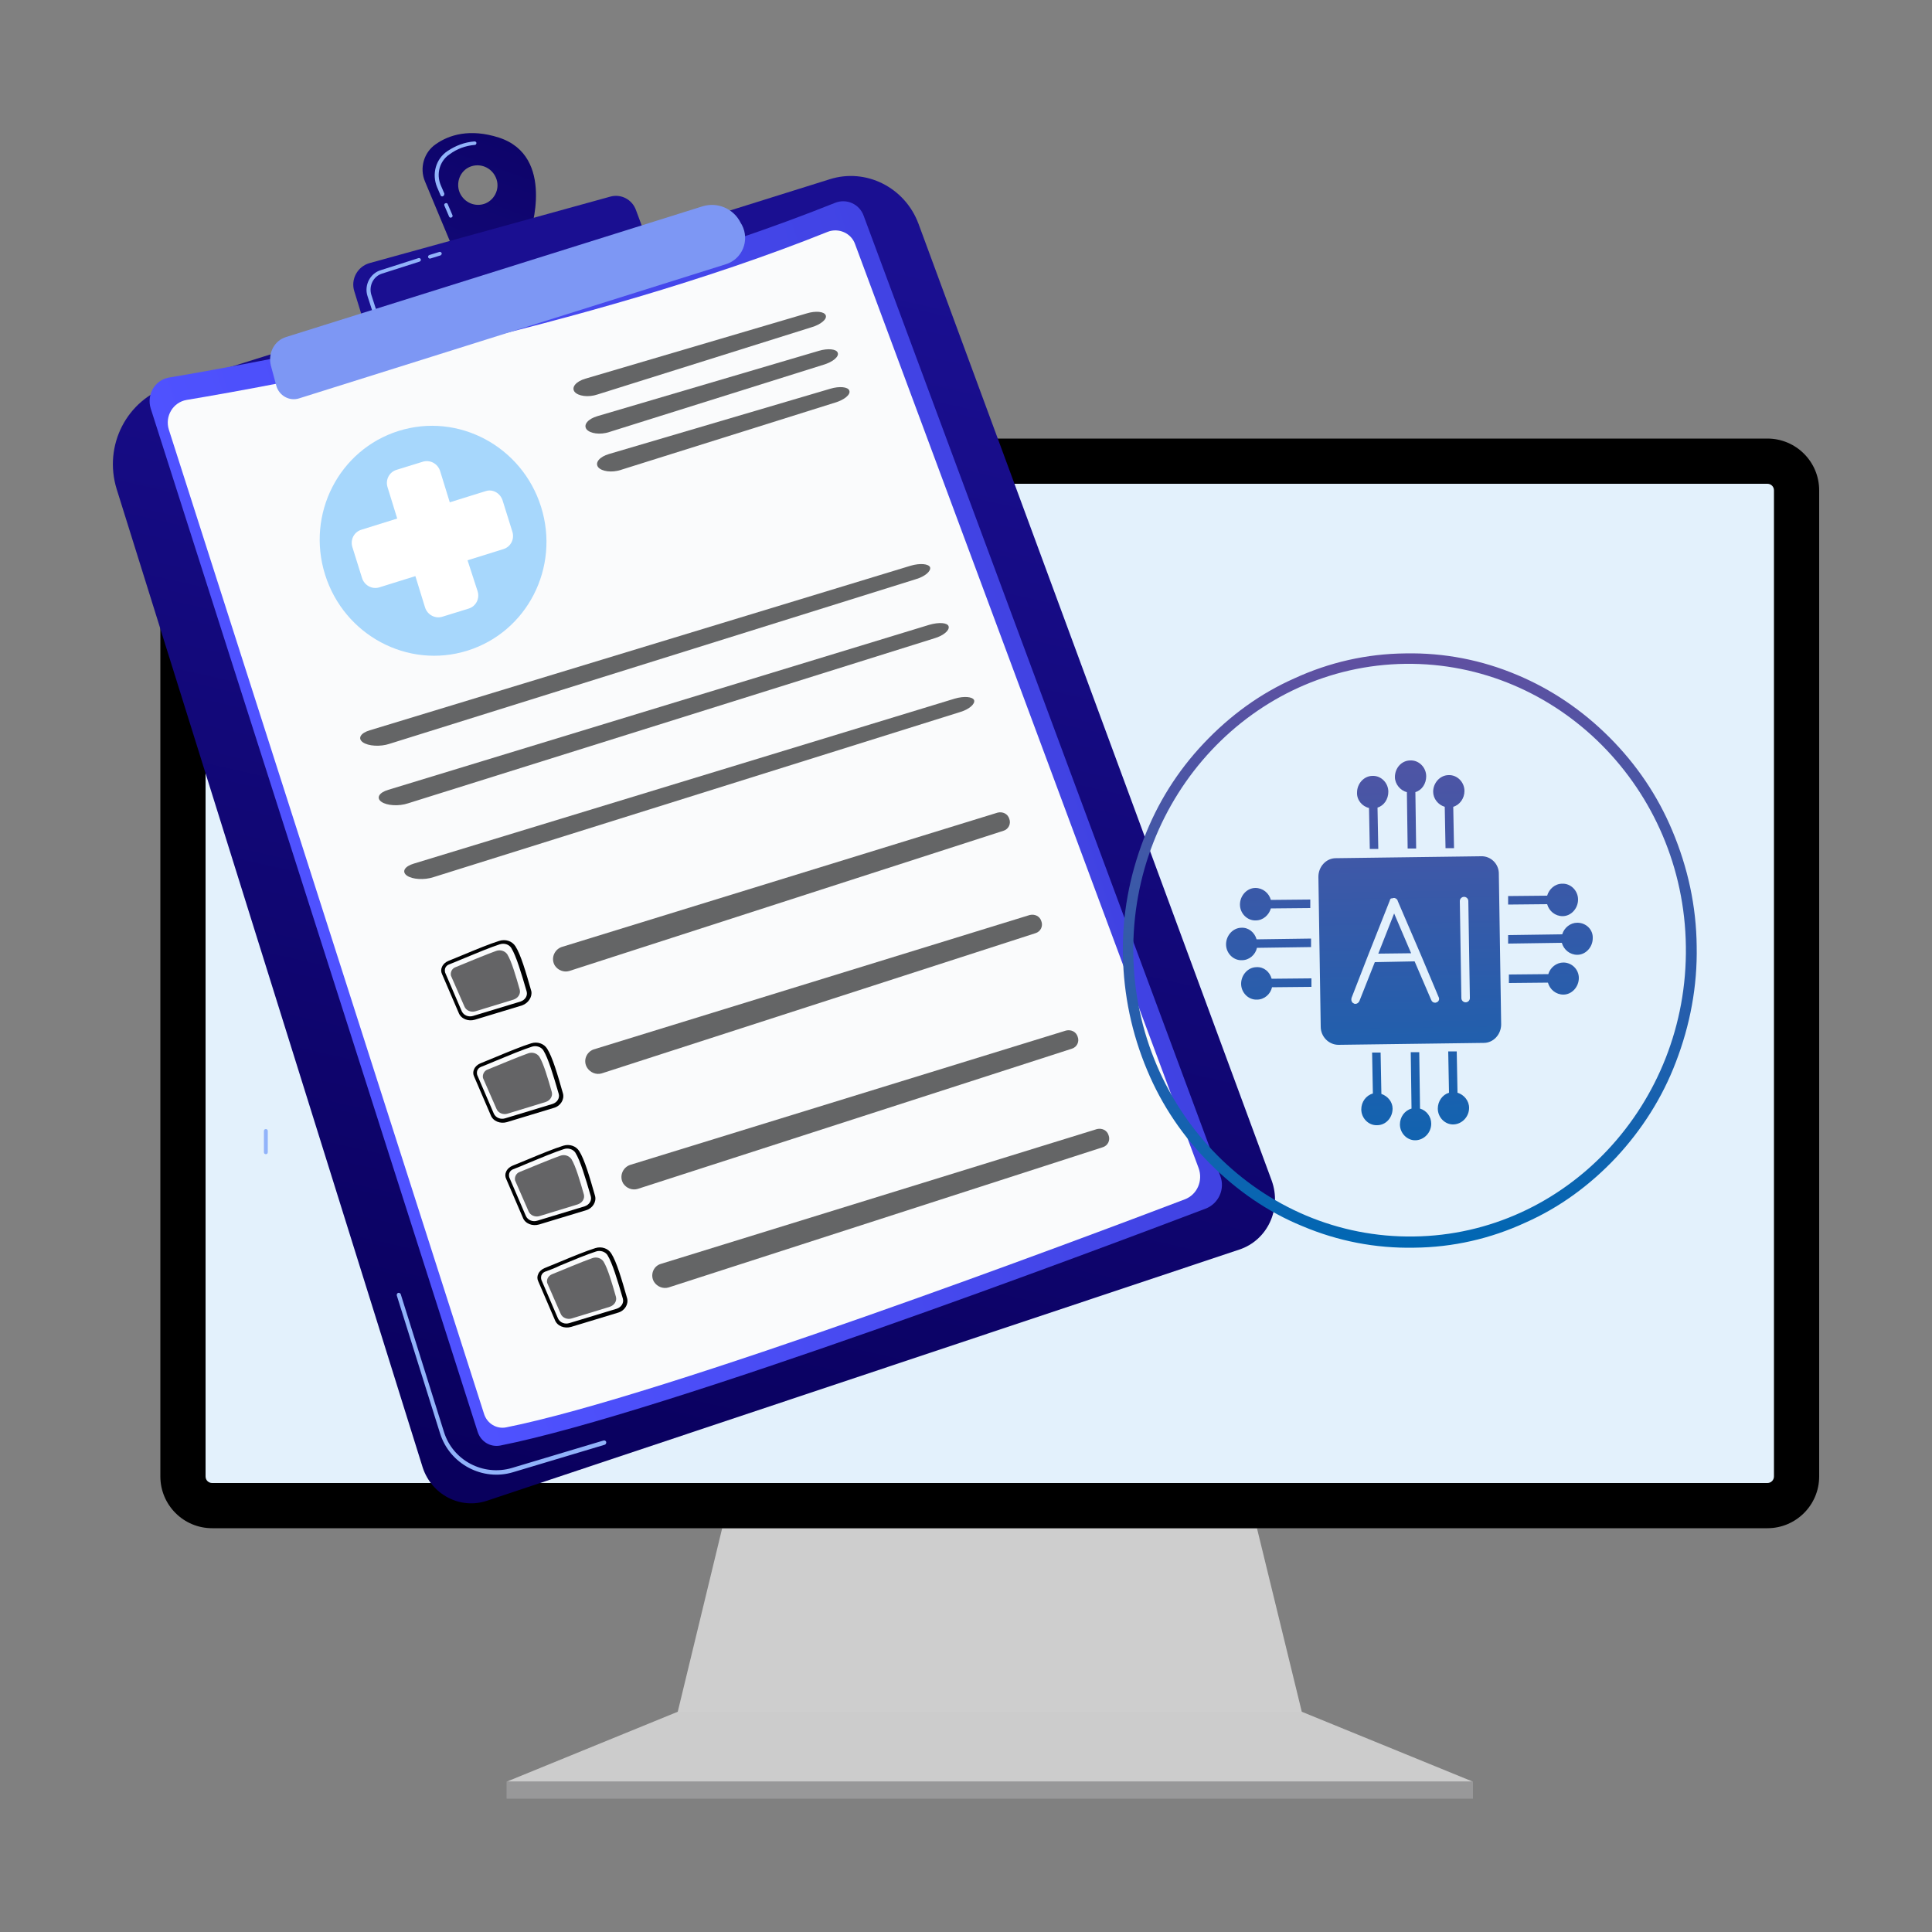
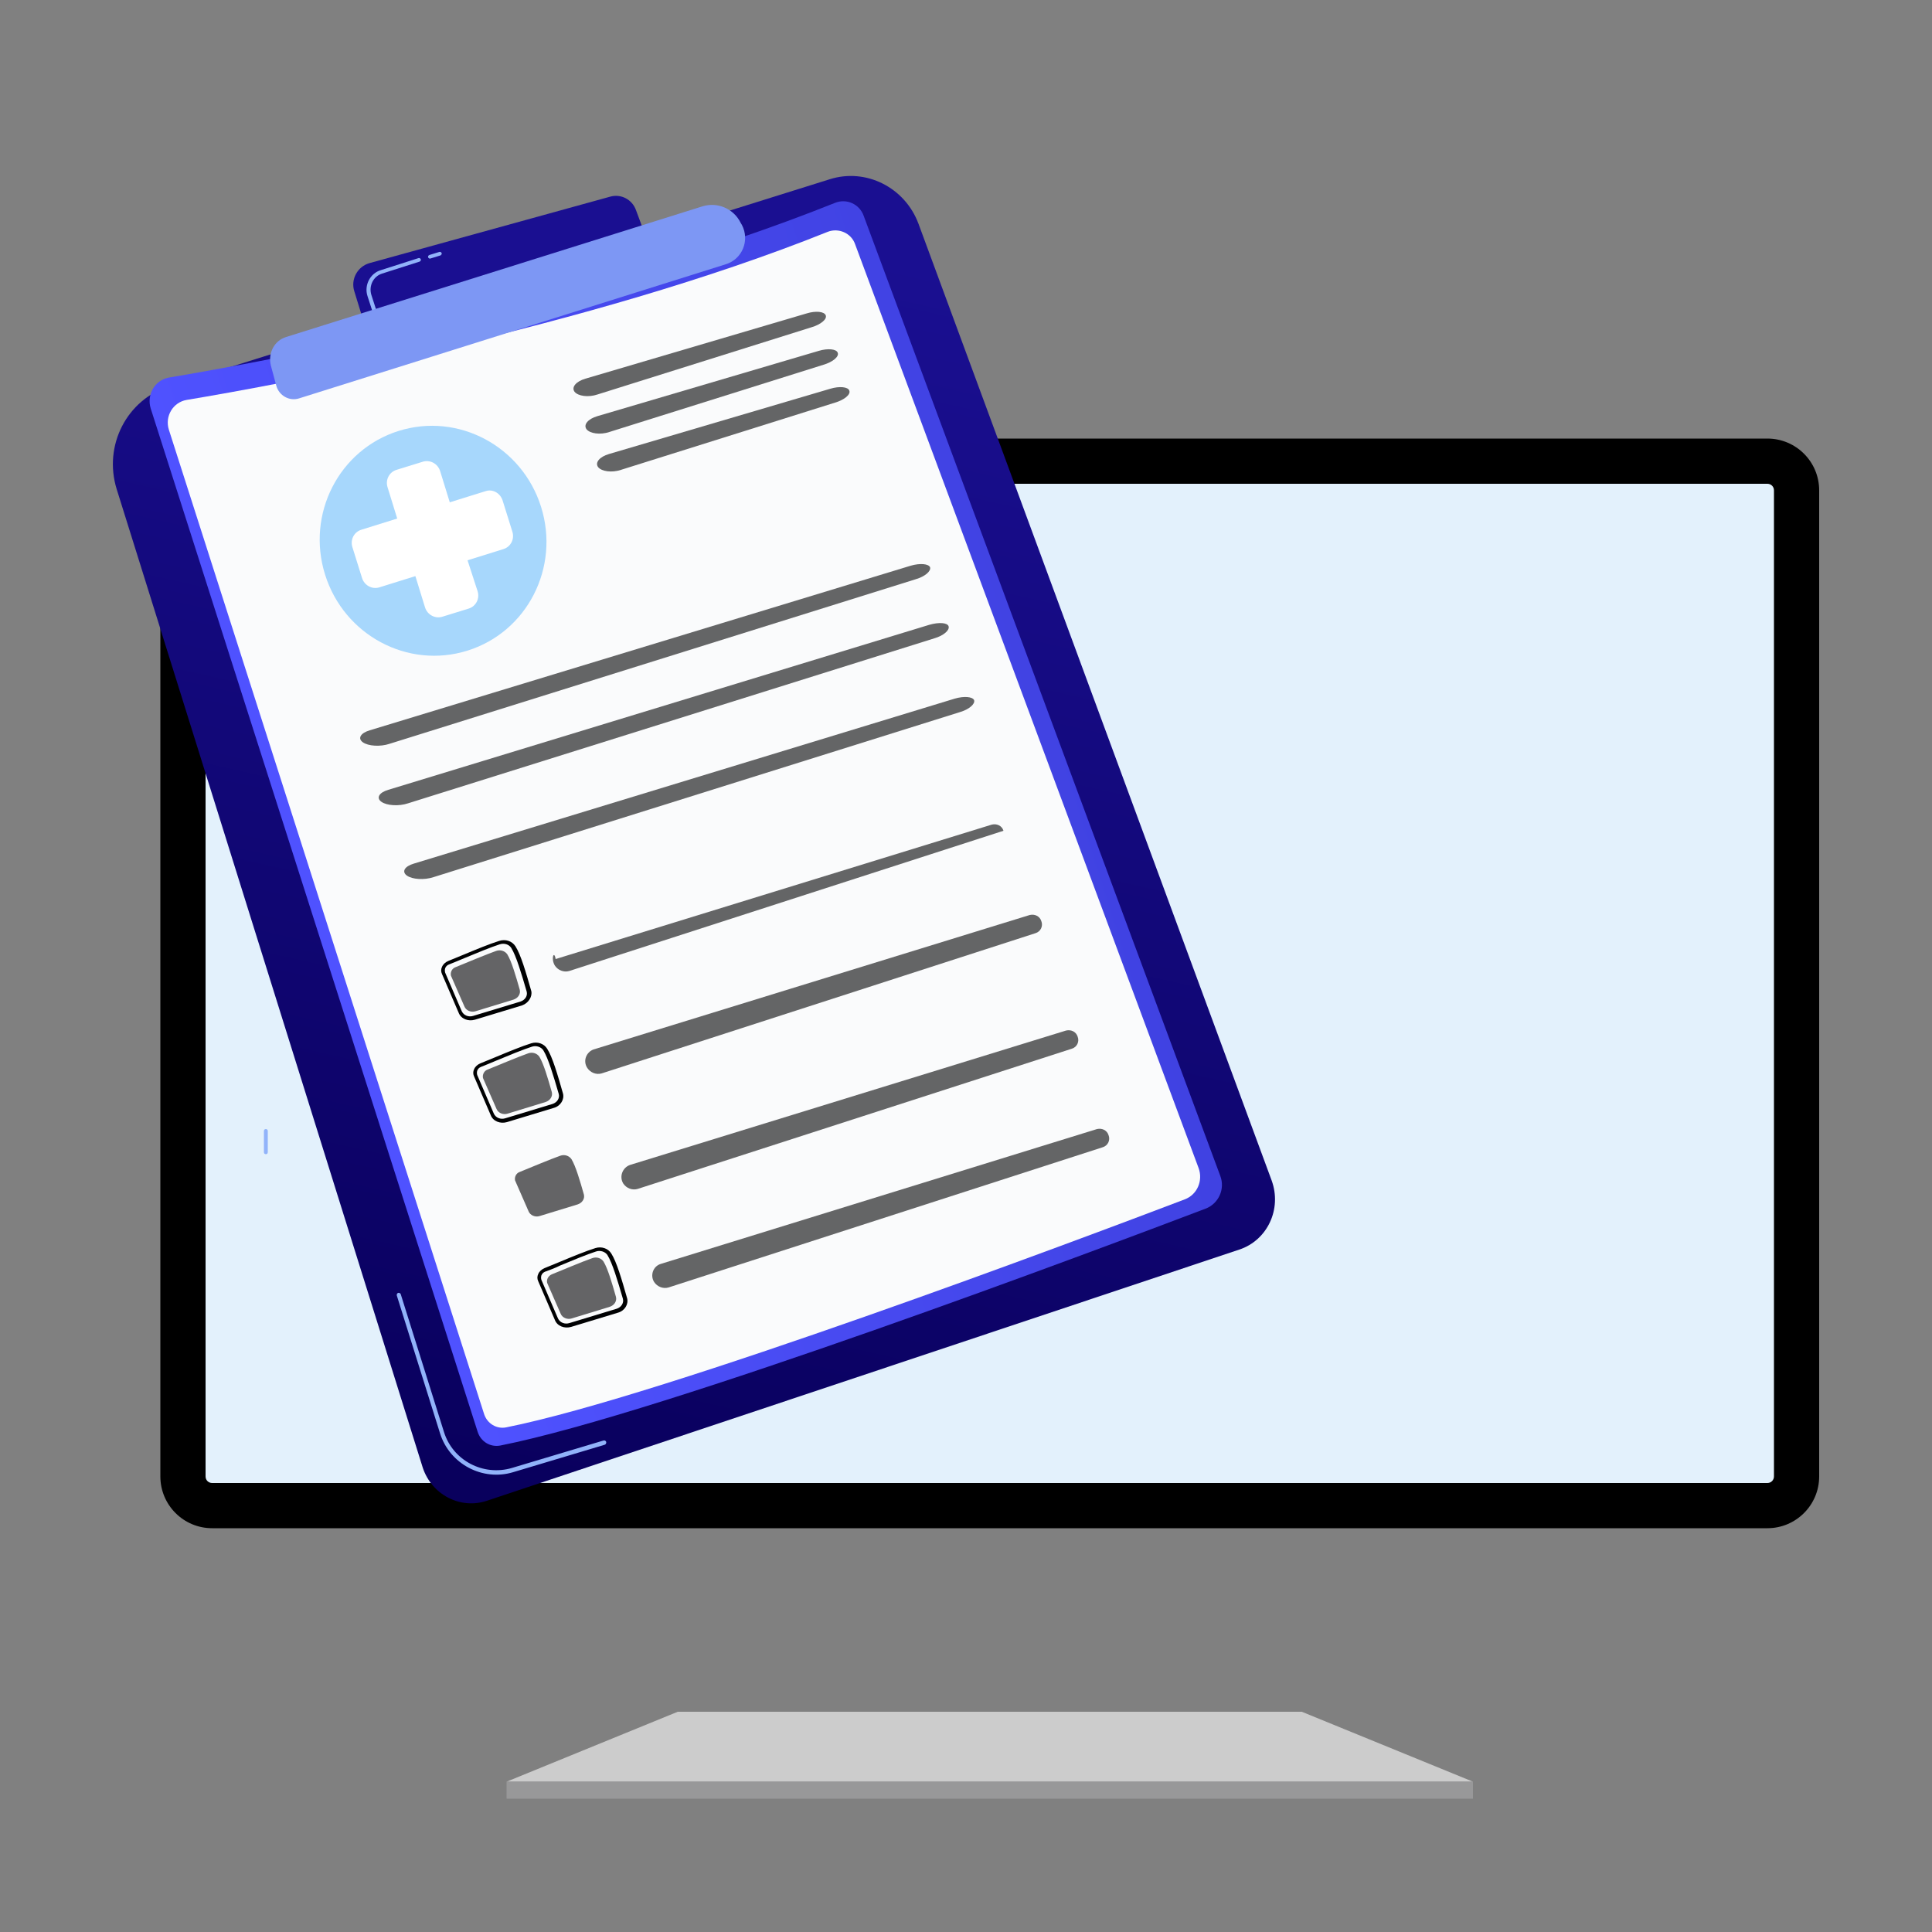
<svg xmlns="http://www.w3.org/2000/svg" version="1.1" id="OBJECTS" x="0px" y="0px" viewBox="0 0 500 500" style="enable-background:new 0 0 500 500;" xml:space="preserve">
  <rect x="0" y="0" width="500" height="500" fill="#808080" stroke="none" />
  <style type="text/css">
	.st0{fill:#CECECE;}
	.st1{fill:#CCCCCC;}
	.st2{fill:#E3F1FC;}
	.st3{fill:#989899;}
	.st4{fill:#91B3FA;}
	.st5{fill:url(#SVGID_1_);}
	.st6{fill:url(#SVGID_2_);}
	.st7{fill:#FAFBFC;}
	.st8{opacity:0.6;}
	.st9{fill:#000102;}
	.st10{opacity:0.6;fill:#000102;enable-background:new    ;}
	.st11{fill:url(#SVGID_3_);}
	.st12{fill:url(#SVGID_4_);}
	.st13{fill:#7D97F4;}
	.st14{fill:#A7D7FC;}
	.st15{fill:#FFFFFF;}
	.st16{fill:url(#SVGID_5_);}
</style>
  <g>
    <g>
-       <polygon class="st0" points="336.9,443 175.4,443 186.9,395.5 325.3,395.5   " />
-     </g>
+       </g>
    <g>
      <polygon class="st1" points="336.9,443 175.4,443 131.1,461.1 381.2,461.1   " />
    </g>
    <path d="M457.4,395.5H54.9c-7.4,0-13.4-6-13.4-13.4V126.9c0-7.4,6-13.4,13.4-13.4h402.5c7.4,0,13.4,6,13.4,13.4v255.2   C470.8,389.5,464.8,395.5,457.4,395.5z" />
    <path class="st2" d="M54.9,383.8c-0.9,0-1.7-0.7-1.7-1.7V126.9c0-0.9,0.7-1.7,1.7-1.7h402.5c0.9,0,1.7,0.7,1.7,1.7v255.2   c0,0.9-0.7,1.7-1.7,1.7L54.9,383.8L54.9,383.8z" />
    <rect x="131.1" y="461.1" class="st3" width="250.1" height="4.4" />
    <path class="st4" d="M68.8,298.7c-0.3,0-0.5-0.2-0.5-0.5v-5.5c0-0.3,0.2-0.5,0.5-0.5s0.5,0.2,0.5,0.5v5.5   C69.3,298.5,69.1,298.7,68.8,298.7z" />
    <g>
      <linearGradient id="SVGID_1_" gradientUnits="userSpaceOnUse" x1="34.297" y1="128.563" x2="201.181" y2="416.067" gradientTransform="matrix(0.954 -0.299 -0.299 -0.954 146.23 520.505)">
        <stop offset="0" style="stop-color:#09005D" />
        <stop offset="1" style="stop-color:#1A0F91" />
      </linearGradient>
      <path class="st5" d="M30.2,126.6c-3.5-11.3,2.6-23.2,13.7-26.7l170.8-53.5c9.4-3,19.5,2.1,23,11.5l91.4,247.6    c2.7,7.4-1.1,15.5-8.4,17.9l-194.7,65c-6.9,2.3-14.3-1.6-16.6-8.6L30.2,126.6z" />
      <path class="st4" d="M156.5,373.9L156.5,373.9l-23.7,7.1c-7.9,2.4-16.4-2.1-18.9-10l-11.2-35.7c-0.1-0.3,0.1-0.6,0.3-0.7    c0.3-0.1,0.6,0.1,0.7,0.3l11.2,35.7c2.3,7.4,10.2,11.5,17.6,9.3l23.7-7.1c0.3-0.1,0.6,0.1,0.7,0.4    C156.9,373.5,156.8,373.8,156.5,373.9z" />
      <linearGradient id="SVGID_2_" gradientUnits="userSpaceOnUse" x1="21.655" y1="288.64" x2="226.451" y2="288.64" gradientTransform="matrix(0.954 -0.299 -0.299 -0.954 146.23 520.505)">
        <stop offset="0" style="stop-color:#4F52FF" />
        <stop offset="1" style="stop-color:#4042E2" />
      </linearGradient>
      <path class="st6" d="M39,105.7c-1.1-3.6,1.1-7.4,4.8-8c24.3-4.1,107.6-19.3,172.3-45.2c3-1.2,6.3,0.3,7.4,3.3l92.3,248.5    c1.3,3.4-0.4,7.2-3.8,8.5c-27.4,10.4-140.2,52.9-182.5,61.3c-2.6,0.5-5.1-1-5.9-3.6L39,105.7z" />
      <path class="st7" d="M43.7,111.2c-1.1-3.5,1.1-7.1,4.6-7.7C71.7,99.6,151.9,85,214.2,60c2.8-1.1,6.1,0.3,7.1,3.2l88.9,239.1    c1.2,3.3-0.4,6.9-3.6,8.1c-26.3,10-134.9,50.9-175.6,59c-2.5,0.5-4.9-1-5.7-3.4L43.7,111.2z" />
      <g class="st8">
        <path class="st9" d="M210,84.7c2.4-0.7,4.1-2.1,3.7-3.1s-2.6-1.2-4.9-0.5L151.5,98c-2.4,0.7-3.7,2.2-2.8,3.4     c0.9,1.1,3.5,1.5,5.9,0.7L210,84.7z" />
      </g>
      <g class="st8">
        <path class="st9" d="M154.6,107.7c-2.4,0.7-3.7,2.2-2.8,3.4c0.9,1.1,3.5,1.5,5.9,0.7l55.4-17.4c2.4-0.7,4.1-2.1,3.7-3.1     c-0.3-1-2.6-1.2-4.9-0.5L154.6,107.7z" />
      </g>
      <g class="st8">
        <path class="st9" d="M157.6,117.5c-2.4,0.7-3.7,2.2-2.8,3.4c0.9,1.1,3.5,1.5,5.9,0.7l55.4-17.4c2.4-0.7,4.1-2.1,3.7-3.1     c-0.3-1-2.6-1.2-4.9-0.5L157.6,117.5z" />
      </g>
      <g class="st8">
        <path class="st9" d="M237,149.9c2.4-0.7,4-2.1,3.7-3.1c-0.4-0.9-2.6-1.1-5-0.4L95.7,189c-2.4,0.7-3.2,2.1-1.8,3.1     c1.4,1,4.5,1.2,6.9,0.4L237,149.9z" />
      </g>
      <g class="st8">
        <path class="st9" d="M100.5,204.4c-2.4,0.7-3.2,2.1-1.8,3.1c1.4,1,4.5,1.2,6.9,0.4l136.2-42.7c2.4-0.7,4-2.1,3.7-3.1     s-2.6-1.1-5-0.4L100.5,204.4z" />
      </g>
      <g class="st8">
        <path class="st9" d="M107.1,223.5c-2.4,0.7-3.2,2.1-1.8,3.1s4.5,1.2,6.9,0.4l136.2-42.7c2.4-0.7,4-2.1,3.7-3.1     c-0.4-0.9-2.6-1.1-5-0.4L107.1,223.5z" />
      </g>
      <path class="st9" d="M135.1,260.2L135.1,260.2l-12.2,3.7c-1.7,0.5-3.6-0.2-4.2-1.8l-4.3-10c-0.3-0.6-0.3-1.3,0-1.9    c0.3-0.7,0.9-1.2,1.6-1.5l0,0c1-0.4,2.4-1,3.9-1.6c3.1-1.3,7-2.9,9.3-3.6c1.6-0.5,3.3,0,4.2,1.4c1.4,2.2,2.7,6.7,4.1,11.6    C137.8,257.9,136.8,259.6,135.1,260.2z M116.2,249.6c-0.5,0.2-0.8,0.5-1,1c-0.1,0.4-0.1,0.7,0,1.1l4.3,10c0.5,1.1,1.8,1.6,3,1.2    l12.2-3.7l0,0c1.2-0.4,1.9-1.5,1.6-2.6c-1.4-4.8-2.7-9.2-4-11.3c-0.6-0.9-1.8-1.3-3-0.9c-2.2,0.7-6.1,2.3-9.2,3.6    C118.7,248.6,117.2,249.2,116.2,249.6L116.2,249.6z" />
      <path class="st10" d="M117.9,250.3c2.5-1,7.9-3.3,10.5-4.2c1.1-0.4,2.3,0,2.9,0.9c1.1,1.8,2.2,5.6,3.2,9.1    c0.3,1.1-0.4,2.2-1.6,2.6l-9.8,3c-1.2,0.4-2.5-0.2-2.9-1.2l-3.5-8C116.5,251.6,117,250.6,117.9,250.3z" />
      <g class="st8">
-         <path class="st9" d="M143.6,249.9c0.8,1.2,2.3,1.8,3.7,1.4L259.7,215c1.3-0.4,2-1.8,1.5-3.1c-0.4-1.3-1.7-1.9-3-1.6l-112.9,34.8     C143.4,245.8,142.5,248.1,143.6,249.9z" />
+         <path class="st9" d="M143.6,249.9c0.8,1.2,2.3,1.8,3.7,1.4L259.7,215c-0.4-1.3-1.7-1.9-3-1.6l-112.9,34.8     C143.4,245.8,142.5,248.1,143.6,249.9z" />
      </g>
      <path class="st9" d="M143.4,286.7L143.4,286.7l-12.2,3.7c-1.7,0.5-3.6-0.2-4.2-1.8l-4.3-10c-0.3-0.6-0.3-1.3,0-1.9    c0.3-0.7,0.9-1.2,1.6-1.5l0,0c1-0.4,2.4-1,3.9-1.6c3.1-1.3,7-2.9,9.3-3.6l0,0c1.6-0.5,3.3,0.1,4.1,1.4c1.4,2.2,2.7,6.7,4.1,11.6    C146.1,284.5,145.1,286.2,143.4,286.7z M124.5,276.1c-0.5,0.2-0.8,0.5-1,1c-0.1,0.4-0.1,0.7,0,1.1l4.3,10c0.5,1.1,1.8,1.6,3,1.2    l12.2-3.7l0,0c1.2-0.4,1.9-1.5,1.6-2.6c-1.4-4.8-2.7-9.2-4-11.3c-0.6-0.9-1.9-1.3-3-0.9c-2.2,0.7-6.1,2.3-9.2,3.6    C127,275.1,125.5,275.7,124.5,276.1L124.5,276.1z" />
      <path class="st10" d="M126.2,276.8c2.5-1,7.9-3.3,10.5-4.2c1.1-0.4,2.3,0,2.9,0.9c1.1,1.8,2.2,5.6,3.2,9.1    c0.3,1.1-0.4,2.2-1.6,2.6l-9.8,3c-1.2,0.4-2.5-0.2-2.9-1.2l-3.5-8C124.8,278.1,125.3,277.1,126.2,276.8z" />
      <g class="st8">
        <path class="st9" d="M152,276.4c0.8,1.2,2.3,1.8,3.7,1.4L268,241.5c1.3-0.4,2-1.8,1.5-3.1c-0.4-1.3-1.7-1.9-3-1.6l-112.9,34.8     C151.7,272.3,150.8,274.6,152,276.4z" />
      </g>
      <g class="st8">
        <path class="st9" d="M161.3,306.3c0.8,1.2,2.3,1.8,3.7,1.4l112.4-36.3c1.3-0.4,2-1.8,1.5-3.1c-0.4-1.3-1.7-1.9-3-1.6L163,301.5     C161.1,302.2,160.2,304.5,161.3,306.3z" />
      </g>
      <g class="st8">
        <path class="st9" d="M169.3,331.8c0.8,1.2,2.3,1.8,3.7,1.4l112.4-36.3c1.3-0.4,2-1.8,1.5-3.1c-0.4-1.3-1.7-1.9-3-1.6L171,327.1     C169,327.7,168.2,330.1,169.3,331.8z" />
      </g>
-       <path class="st9" d="M151.7,313.2L151.7,313.2l-12.2,3.7c-1.7,0.5-3.6-0.2-4.2-1.8l-4.3-10c-0.3-0.6-0.3-1.3,0-1.9    c0.3-0.7,0.9-1.2,1.6-1.5l0,0c1-0.4,2.4-1,3.9-1.6c3.1-1.3,7-2.9,9.3-3.6l0,0c1.6-0.5,3.3,0.1,4.1,1.4c1.4,2.2,2.7,6.7,4.1,11.6    C154.4,311,153.4,312.7,151.7,313.2z M132.8,302.6c-0.5,0.2-0.8,0.5-1,1c-0.1,0.4-0.1,0.7,0,1.1l4.3,10c0.5,1.1,1.8,1.6,3,1.2    l12.2-3.7l0,0c1.2-0.4,1.9-1.5,1.6-2.6c-1.4-4.8-2.7-9.2-4-11.3c-0.6-0.9-1.9-1.3-3-0.9c-2.2,0.7-6.1,2.3-9.2,3.6    C135.3,301.6,133.9,302.2,132.8,302.6L132.8,302.6z" />
      <path class="st10" d="M134.5,303.3c2.5-1,7.9-3.3,10.5-4.2c1.1-0.4,2.3,0,2.9,0.9c1.1,1.8,2.2,5.6,3.2,9.1    c0.3,1.1-0.4,2.2-1.6,2.6l-9.8,3c-1.2,0.4-2.5-0.2-2.9-1.2l-3.5-8C133.1,304.6,133.6,303.6,134.5,303.3z" />
      <path class="st9" d="M160,339.7L160,339.7l-12.2,3.7c-1.7,0.5-3.6-0.2-4.2-1.8l-4.3-10c-0.3-0.6-0.3-1.3,0-1.9    c0.3-0.7,0.9-1.2,1.6-1.5l0,0c1-0.4,2.4-1,3.9-1.6c3.1-1.3,7-2.9,9.3-3.6l0,0c1.6-0.5,3.3,0.1,4.1,1.4c1.4,2.2,2.7,6.7,4.1,11.6    C162.7,337.5,161.7,339.2,160,339.7z M141.1,329.1c-0.5,0.2-0.8,0.5-1,1c-0.1,0.4-0.1,0.7,0,1.1l4.3,10c0.5,1.1,1.8,1.6,3,1.2    l12.2-3.7l0,0c1.2-0.4,1.9-1.5,1.6-2.6c-1.4-4.8-2.7-9.2-4-11.3c-0.6-0.9-1.9-1.3-3-0.9c-2.2,0.7-6.1,2.3-9.2,3.6    C143.6,328.2,142.2,328.7,141.1,329.1L141.1,329.1z" />
      <path class="st10" d="M142.8,329.8c2.5-1,7.9-3.3,10.5-4.2c1.1-0.4,2.3,0,2.9,0.9c1.1,1.8,2.2,5.6,3.2,9.1    c0.3,1.1-0.4,2.2-1.6,2.6l-9.8,3c-1.2,0.4-2.5-0.2-2.9-1.2l-3.5-8C141.4,331.1,141.9,330.2,142.8,329.8z" />
      <linearGradient id="SVGID_3_" gradientUnits="userSpaceOnUse" x1="148.858" y1="494.74" x2="65.758" y2="385.424" gradientTransform="matrix(0.954 -0.299 -0.299 -0.954 146.23 520.505)">
        <stop offset="0" style="stop-color:#09005D" />
        <stop offset="1" style="stop-color:#1A0F91" />
      </linearGradient>
-       <path class="st11" d="M129.1,35.6c-7.5-2.4-12.9-0.7-16.3,1.7c-3.1,2.1-4.3,6.2-2.8,9.7l7.3,17.5l19.9-4.3    C137.2,60.2,143.9,40.4,129.1,35.6z M125.2,52.8c-2.7,0.8-5.5-0.7-6.4-3.4c-0.8-2.7,0.6-5.6,3.3-6.4c2.7-0.8,5.5,0.7,6.4,3.4    C129.4,49.1,127.8,52,125.2,52.8z" />
-       <path class="st4" d="M116.8,56.3c-0.2,0.1-0.5,0-0.6-0.3l-1.2-2.8c-0.1-0.3,0-0.5,0.3-0.6s0.5,0,0.6,0.3l1.2,2.8    C117.2,55.9,117.1,56.2,116.8,56.3C116.9,56.3,116.8,56.3,116.8,56.3z M114.6,50.8c-0.2,0.1-0.5,0-0.6-0.3l-0.9-2.1    c-1.4-3.4-0.3-7.3,2.7-9.3c2.1-1.4,4.4-2.3,7-2.5c0.3,0,0.5,0.2,0.5,0.4c0,0.3-0.2,0.5-0.4,0.5c-2.4,0.2-4.6,1-6.5,2.4    c-2.6,1.7-3.6,5.1-2.3,8.1l0.9,2.1C115,50.4,114.9,50.7,114.6,50.8L114.6,50.8z" />
      <linearGradient id="SVGID_4_" gradientUnits="userSpaceOnUse" x1="258.122" y1="683.884" x2="179.401" y2="543.661" gradientTransform="matrix(0.954 -0.299 -0.299 -0.954 146.23 520.505)">
        <stop offset="0" style="stop-color:#09005D" />
        <stop offset="1" style="stop-color:#1A0F91" />
      </linearGradient>
      <path class="st12" d="M94.5,84.5l-2.8-9.1c-1-3.1,0.8-6.4,3.9-7.3l62.3-17.2c2.8-0.8,5.7,0.7,6.7,3.5l3.2,8.6L94.5,84.5z" />
      <path class="st4" d="M114,66.1l-2.6,0.8c-0.3,0.1-0.5-0.1-0.6-0.3c-0.1-0.3,0.1-0.5,0.3-0.6l2.6-0.8c0.3-0.1,0.5,0.1,0.6,0.3    C114.4,65.7,114.2,66,114,66.1z" />
      <path class="st4" d="M96.9,80.6c-0.3,0.1-0.5-0.1-0.6-0.3l-1.2-3.7c-0.9-2.8,0.7-5.9,3.5-6.7l9.7-3.1c0.3-0.1,0.5,0.1,0.6,0.3    c0.1,0.3-0.1,0.5-0.3,0.6l-9.7,3.1c-2.3,0.7-3.5,3.2-2.8,5.5l1.2,3.7C97.3,80.2,97.2,80.5,96.9,80.6z" />
      <path class="st13" d="M70.1,94.6c-0.8-3.2,0.9-6.5,4-7.4l107.7-33.8c3.9-1.2,8.1,0.6,9.9,4.3l0.3,0.5c2.1,4,0.1,8.9-4.2,10.2    L77.4,103.1c-2.5,0.8-5.2-0.7-5.9-3.3L70.1,94.6z" />
      <ellipse transform="matrix(0.954 -0.299 0.299 0.954 -36.722 39.909)" class="st14" cx="112.1" cy="140" rx="29.3" ry="29.8" />
      <path class="st15" d="M125.7,127.1l-9.3,2.9l-2.5-8.1c-0.6-1.9-2.6-3-4.5-2.4l-6.8,2.1c-1.9,0.6-2.9,2.6-2.3,4.5l2.5,8.1l-9.3,2.9    c-1.9,0.6-2.9,2.6-2.3,4.5l2.5,8c0.6,1.9,2.6,3,4.5,2.4l9.3-2.9l2.5,8.1c0.6,1.9,2.6,3,4.5,2.4l6.8-2.1c1.9-0.6,2.9-2.6,2.3-4.5    l-2.6-8l9.3-2.9c1.9-0.6,2.9-2.6,2.3-4.5l-2.5-8C129.5,127.6,127.5,126.5,125.7,127.1z" />
    </g>
    <linearGradient id="SVGID_5_" gradientUnits="userSpaceOnUse" x1="379.371" y1="126.117" x2="379.371" y2="320.903" gradientTransform="matrix(0.762 -1.107688e-02 -1.147998e-02 -0.79 78.373 426.686)">
      <stop offset="0" style="stop-color:#0067B3" />
      <stop offset="1" style="stop-color:#6050A1" />
    </linearGradient>
-     <path class="st16" d="M383.3,221.6l-37.6,0.5c-2.5,0-4.5,2.2-4.5,4.8l0.6,38.8c0,2.6,2.1,4.7,4.6,4.7l37.6-0.5   c2.5,0,4.5-2.2,4.5-4.8l-0.6-38.8C388,223.6,385.8,221.5,383.3,221.6z M371.8,259.4c-0.2,0.1-0.3,0.1-0.4,0.1c-0.4,0-0.8-0.2-1-0.7   l-4.3-10l-10.3,0.2l-4,10.1c-0.2,0.4-0.6,0.7-1,0.7c-0.2,0-0.3,0-0.4-0.1c-0.6-0.2-0.8-0.9-0.6-1.5l4.2-10.8l0,0l5.7-14.4l0,0   c0,0,0,0,0-0.1c0.1-0.2,0.2-0.3,0.3-0.4c0,0,0,0,0.1,0s0.1,0,0.1,0s0,0,0.1,0l0,0c0.1,0,0.2-0.1,0.2-0.1h0.1c0.1,0,0.2,0,0.2,0h0.1   c0.1,0,0.2,0,0.2,0.1c0,0,0,0,0.1,0c0.2,0.1,0.4,0.3,0.5,0.5c0,0,0,0,0,0.1l0,0l6.1,14.2l0,0l4.5,10.7   C372.6,258.5,372.4,259.2,371.8,259.4z M380.4,258.3c0,0.6-0.5,1.1-1.1,1.1s-1.1-0.5-1.1-1.1l-0.4-25.1c0-0.6,0.5-1.1,1.1-1.1   s1.1,0.5,1.1,1.1L380.4,258.3z M356.7,246.8l8.5-0.1l-4.4-10.3L356.7,246.8z M404.6,249.1c-1.8,0-3.4,1.3-3.9,3l-10.2,0.1v2.2   l10.1-0.1c0.5,1.8,2.1,3.1,4,3.1c2.2,0,4-2,4-4.3C408.6,250.9,406.8,249.1,404.6,249.1z M408.2,238.8c-1.8,0-3.4,1.3-3.9,3l-14,0.2   v2.2l13.9-0.2c0.5,1.8,2.1,3.1,4,3.1c2.2,0,4-2,4-4.3C412.3,240.6,410.5,238.8,408.2,238.8z M404.4,237.1c2.2,0,4-2,4-4.3   s-1.9-4.2-4.1-4.1c-1.9,0-3.4,1.4-3.9,3.1l-10.1,0.1v2.2l10.1-0.1C400.9,235.8,402.5,237.1,404.4,237.1z M325.2,250.3   c-2.2,0-4,2-4,4.3c0,2.3,1.9,4.2,4.1,4.1c1.9,0,3.5-1.4,3.9-3.2l10.2-0.1v-2.2l-10.3,0.1C328.6,251.5,327.1,250.2,325.2,250.3z    M321.3,240.1c-2.2,0-4,2-4,4.3s1.9,4.2,4.1,4.1c1.9,0,3.5-1.4,3.9-3.2l14-0.2v-2.2l-14.1,0.2C324.7,241.3,323.1,240,321.3,240.1z    M367.5,286.9l-0.2-14.6h-2.2l0.2,14.6c-1.8,0.5-3,2.2-3,4.1c0,2.3,1.9,4.2,4.1,4.1s4-2,4-4.3C370.4,289,369.2,287.4,367.5,286.9z    M373.9,208.8l0.2,10.7h2.2l-0.2-10.7c1.7-0.5,2.9-2.2,2.9-4.1c0-2.3-1.9-4.2-4.1-4.1c-2.2,0-4,2-4,4.3   C370.9,206.7,372.2,208.3,373.9,208.8z M364.1,205l0.2,14.6h2.2l-0.2-14.6c1.7-0.5,2.8-2.2,2.8-4.1c0-2.3-1.9-4.2-4.1-4.1   c-2.3,0-4,2-4,4.3C361,202.9,362.4,204.6,364.1,205z M357.5,283.1l-0.2-10.7h-2.2l0.2,10.6c-1.8,0.5-3,2.2-3,4.1   c0,2.3,1.9,4.2,4.1,4.1c2.3,0,4-2,4-4.3C360.4,285.2,359.2,283.7,357.5,283.1z M354.3,209.1l0.2,10.6h2.2l-0.2-10.7   c1.7-0.5,2.8-2.2,2.8-4.1c0-2.3-1.9-4.2-4.1-4.1c-2.2,0-4,2-4,4.3C351.1,207,352.5,208.7,354.3,209.1z M377.2,282.8l-0.2-10.7h-2.2   l0.2,10.7c-1.7,0.5-2.9,2.2-2.9,4.1c0,2.3,1.9,4.2,4.1,4.1s4-2,4-4.3C380.2,284.9,378.9,283.3,377.2,282.8z M324.9,229.8   c-2.2,0-4,2-4,4.3s1.9,4.2,4.1,4.1c1.9,0,3.4-1.4,3.9-3.1l10.2-0.1v-2.2l-10.2,0.1C328.4,231.1,326.8,229.8,324.9,229.8z    M432.8,215c-3.8-9.1-9.3-17.2-16.3-24.2s-15-12.4-23.8-16.1c-9.2-3.9-19-5.8-29-5.6c-10,0.1-19.7,2.3-28.8,6.5   c-8.8,3.9-16.6,9.6-23.4,16.8s-12,15.5-15.5,24.7c-3.7,9.6-5.6,19.7-5.4,30c0.2,10.4,2.3,20.4,6.3,29.9c3.8,9.1,9.3,17.2,16.3,24.2   s15,12.5,23.8,16.1c9.2,3.9,19,5.8,29,5.6c10-0.1,19.7-2.3,28.8-6.5c8.8-3.9,16.6-9.6,23.4-16.8c6.7-7.2,12-15.5,15.5-24.7   c3.7-9.6,5.6-19.7,5.4-30C439,234.5,436.8,224.5,432.8,215z M436.3,244.9c0.6,40.8-31,74.6-70.4,75.1c-39.4,0.6-72-32.2-72.6-73.1   s31-74.6,70.4-75.1S435.8,204.1,436.3,244.9z" />
  </g>
</svg>